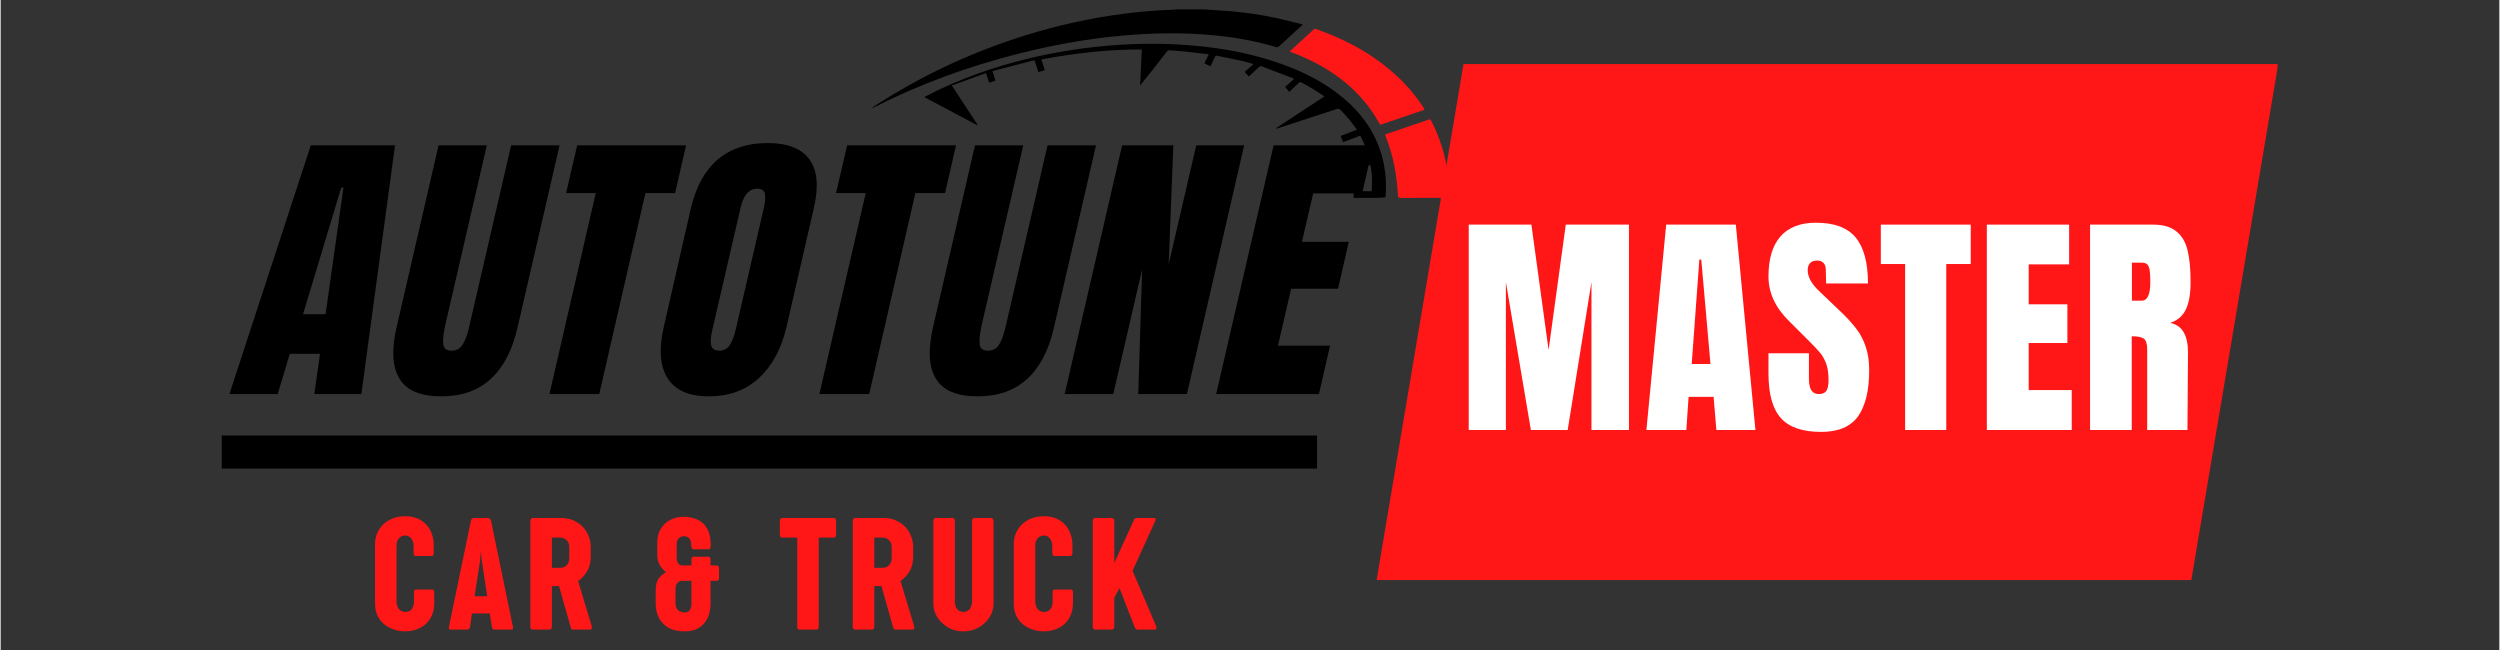
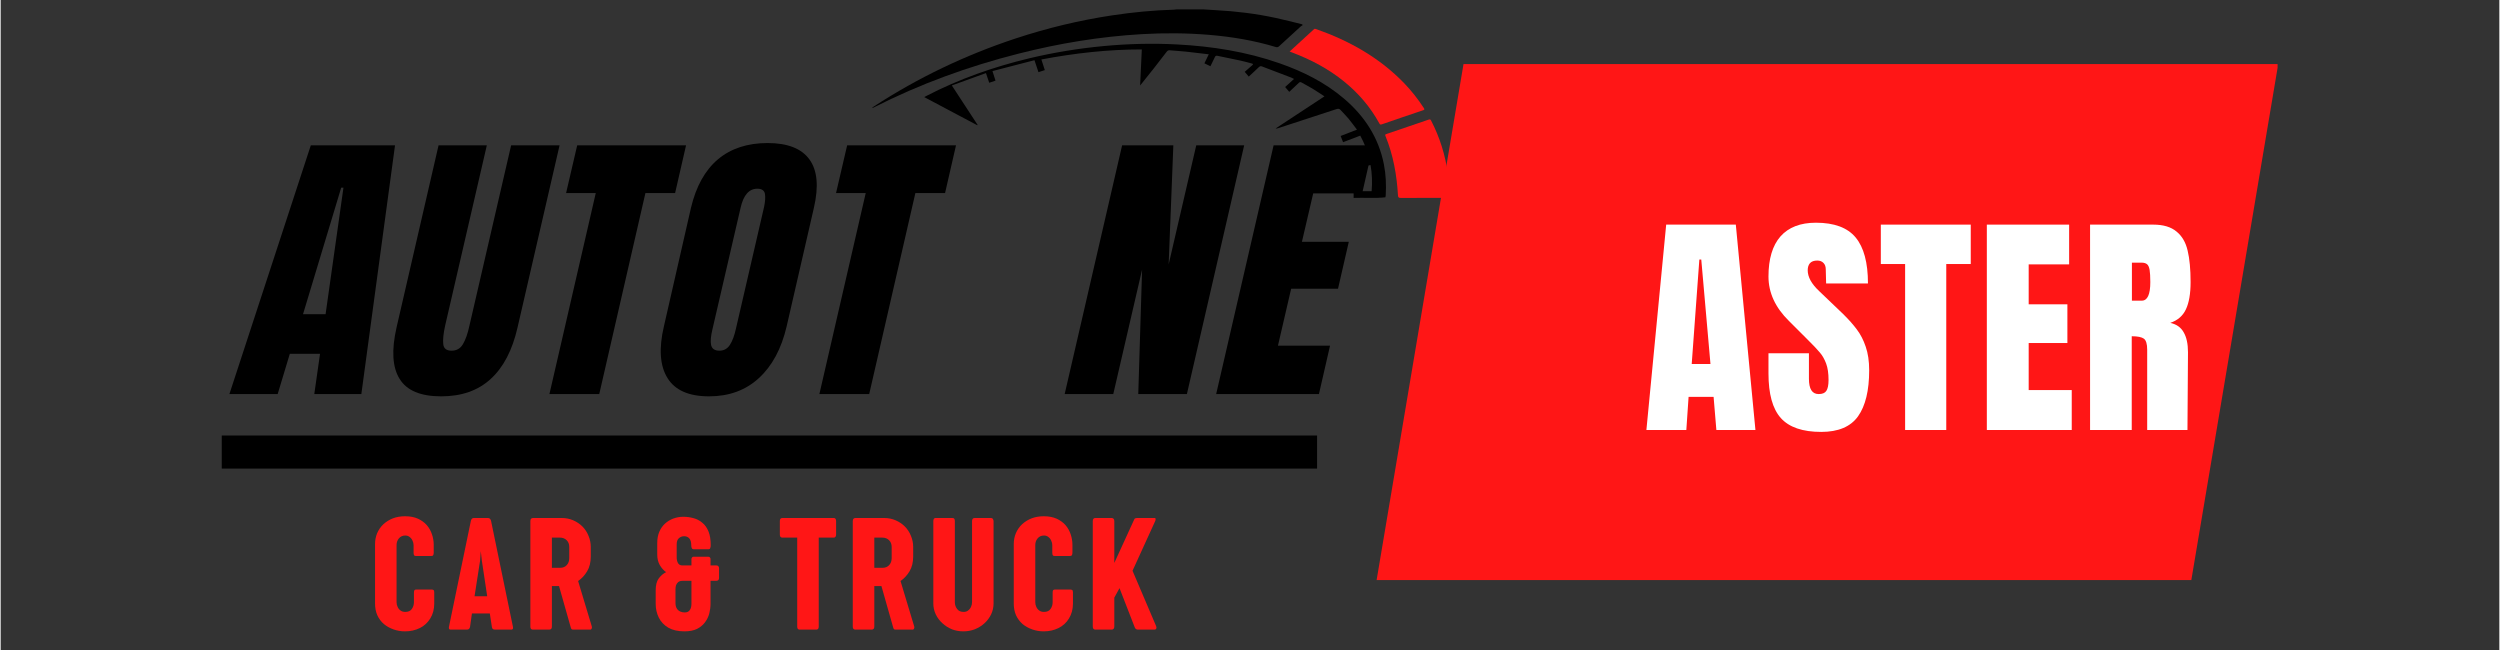
<svg xmlns="http://www.w3.org/2000/svg" width="300" viewBox="0 0 224.88 58.5" height="78" preserveAspectRatio="xMidYMid meet">
  <rect x="0" y="0" width="224.88" height="58.5" fill="#333333" stroke="none" />
  <defs>
    <clipPath id="09cdf6b000">
      <path d="M 0.168 8 L 16 8 L 16 31 L 0.168 31 Z M 0.168 8 " />
    </clipPath>
    <clipPath id="62fb0e6f91">
      <rect x="0" width="110" y="0" height="40" />
    </clipPath>
    <clipPath id="256f9ad6a2">
      <path d="M 123.836 5.766 L 205 5.766 L 205 52.203 L 123.836 52.203 Z M 123.836 5.766 " />
    </clipPath>
    <clipPath id="0a82d32b61">
      <path d="M 131.656 5.766 L 204.98 5.766 L 197.16 52.203 L 123.836 52.203 Z M 131.656 5.766 " />
    </clipPath>
    <clipPath id="7017a50db1">
      <path d="M 0.836 0.766 L 82 0.766 L 82 47.203 L 0.836 47.203 Z M 0.836 0.766 " />
    </clipPath>
    <clipPath id="b2d4cc739e">
      <path d="M 8.656 0.766 L 81.98 0.766 L 74.16 47.203 L 0.836 47.203 Z M 8.656 0.766 " />
    </clipPath>
    <clipPath id="20b16a94d0">
      <rect x="0" width="82" y="0" height="48" />
    </clipPath>
    <clipPath id="f87146bd0e">
      <rect x="0" width="68" y="0" height="33" />
    </clipPath>
    <clipPath id="84e542b472">
      <path d="M 78.406 0.844 L 118 0.844 L 118 10 L 78.406 10 Z M 78.406 0.844 " />
    </clipPath>
    <clipPath id="e20f0335e7">
      <path d="M 124 10 L 130.461 10 L 130.461 17.945 L 124 17.945 Z M 124 10 " />
    </clipPath>
    <clipPath id="864409838e">
      <path d="M 83 3 L 125 3 L 125 17.945 L 83 17.945 Z M 83 3 " />
    </clipPath>
  </defs>
  <g id="ed5b6c8a15">
    <g transform="matrix(1,0,0,1,20,5)">
      <g clip-path="url(#62fb0e6f91)">
        <g clip-rule="nonzero" clip-path="url(#09cdf6b000)">
          <g style="fill:#000000;fill-opacity:1;">
            <g transform="translate(2.742, 30.468)">
              <path style="stroke:none" d="M -2.156 0 L 5.172 -22.391 L 12.75 -22.391 L 9.719 0 L 5.484 0 L 6 -3.625 L 3.281 -3.625 L 2.188 0 Z M 4.469 -7.188 L 6.5 -7.188 L 8.109 -18.578 L 7.906 -18.578 Z M 4.469 -7.188 " />
            </g>
          </g>
        </g>
        <g style="fill:#000000;fill-opacity:1;">
          <g transform="translate(16.036, 30.468)">
            <path style="stroke:none" d="M 3.609 0.203 C 1.766 0.203 0.52 -0.316 -0.125 -1.359 C -0.781 -2.398 -0.875 -3.945 -0.406 -6 L 3.375 -22.391 L 7.719 -22.391 L 3.969 -6.172 C 3.812 -5.461 3.754 -4.906 3.797 -4.5 C 3.836 -4.102 4.086 -3.906 4.547 -3.906 C 4.992 -3.906 5.332 -4.098 5.562 -4.484 C 5.801 -4.879 6 -5.441 6.156 -6.172 L 9.906 -22.391 L 14.266 -22.391 L 10.484 -6 C 10.016 -3.945 9.207 -2.398 8.062 -1.359 C 6.926 -0.316 5.441 0.203 3.609 0.203 Z M 3.609 0.203 " />
          </g>
        </g>
        <g style="fill:#000000;fill-opacity:1;">
          <g transform="translate(29.044, 30.468)">
            <path style="stroke:none" d="M 0.344 0 L 4.516 -18.094 L 1.844 -18.094 L 2.844 -22.391 L 12.641 -22.391 L 11.656 -18.094 L 8.984 -18.094 L 4.828 0 Z M 0.344 0 " />
          </g>
        </g>
        <g style="fill:#000000;fill-opacity:1;">
          <g transform="translate(40.019, 30.468)">
            <path style="stroke:none" d="M 3.734 0.203 C 1.922 0.203 0.676 -0.344 0 -1.438 C -0.688 -2.539 -0.797 -4.094 -0.328 -6.094 L 2.109 -16.766 C 2.566 -18.691 3.375 -20.145 4.531 -21.125 C 5.695 -22.102 7.188 -22.594 9 -22.594 C 10.801 -22.594 12.055 -22.102 12.766 -21.125 C 13.484 -20.145 13.617 -18.691 13.172 -16.766 L 10.719 -6.094 C 10.25 -4.082 9.414 -2.531 8.219 -1.438 C 7.031 -0.344 5.535 0.203 3.734 0.203 Z M 4.672 -3.906 C 5.066 -3.906 5.379 -4.078 5.609 -4.422 C 5.836 -4.773 6.02 -5.266 6.156 -5.891 L 8.688 -16.844 C 8.789 -17.32 8.816 -17.711 8.766 -18.016 C 8.711 -18.328 8.484 -18.484 8.078 -18.484 C 7.336 -18.484 6.836 -17.914 6.578 -16.781 L 4.047 -5.859 C 3.891 -5.223 3.848 -4.738 3.922 -4.406 C 4.004 -4.07 4.254 -3.906 4.672 -3.906 Z M 4.672 -3.906 " />
          </g>
        </g>
        <g style="fill:#000000;fill-opacity:1;">
          <g transform="translate(53.34, 30.468)">
            <path style="stroke:none" d="M 0.344 0 L 4.516 -18.094 L 1.844 -18.094 L 2.844 -22.391 L 12.641 -22.391 L 11.656 -18.094 L 8.984 -18.094 L 4.828 0 Z M 0.344 0 " />
          </g>
        </g>
        <g style="fill:#000000;fill-opacity:1;">
          <g transform="translate(64.314, 30.468)">
-             <path style="stroke:none" d="M 3.609 0.203 C 1.766 0.203 0.52 -0.316 -0.125 -1.359 C -0.781 -2.398 -0.875 -3.945 -0.406 -6 L 3.375 -22.391 L 7.719 -22.391 L 3.969 -6.172 C 3.812 -5.461 3.754 -4.906 3.797 -4.5 C 3.836 -4.102 4.086 -3.906 4.547 -3.906 C 4.992 -3.906 5.332 -4.098 5.562 -4.484 C 5.801 -4.879 6 -5.441 6.156 -6.172 L 9.906 -22.391 L 14.266 -22.391 L 10.484 -6 C 10.016 -3.945 9.207 -2.398 8.062 -1.359 C 6.926 -0.316 5.441 0.203 3.609 0.203 Z M 3.609 0.203 " />
-           </g>
+             </g>
        </g>
        <g style="fill:#000000;fill-opacity:1;">
          <g transform="translate(77.322, 30.468)">
            <path style="stroke:none" d="M -1.562 0 L 3.609 -22.391 L 8.219 -22.391 L 7.797 -11.672 L 10.281 -22.391 L 14.594 -22.391 L 9.438 0 L 5.062 0 L 5.406 -11.203 L 2.812 0 Z M -1.562 0 " />
          </g>
        </g>
        <g style="fill:#000000;fill-opacity:1;">
          <g transform="translate(90.956, 30.468)">
            <path style="stroke:none" d="M -1.562 0 L 3.609 -22.391 L 12.562 -22.391 L 11.578 -18.062 L 7.172 -18.062 L 6.156 -13.703 L 10.375 -13.703 L 9.406 -9.484 L 5.188 -9.484 L 4 -4.359 L 8.688 -4.359 L 7.688 0 Z M -1.562 0 " />
          </g>
        </g>
        <g style="fill:#000000;fill-opacity:1;">
          <g transform="translate(102.354, 30.468)">
            <path style="stroke:none" d="" />
          </g>
        </g>
      </g>
    </g>
    <g style="fill:#ff1616;fill-opacity:1;">
      <g transform="translate(33.256, 56.666)">
        <path style="stroke:none" d="M 3.938 -2.469 L 3.938 -3.328 C 3.938 -3.441 3.953 -3.516 3.984 -3.547 C 4.016 -3.586 4.07 -3.609 4.156 -3.609 L 5.516 -3.609 C 5.598 -3.609 5.66 -3.594 5.703 -3.562 C 5.742 -3.531 5.766 -3.457 5.766 -3.344 L 5.766 -2.359 C 5.766 -1.836 5.645 -1.383 5.406 -1 C 5.176 -0.625 4.863 -0.336 4.469 -0.141 C 4.07 0.055 3.629 0.156 3.141 0.156 C 2.773 0.156 2.43 0.098 2.109 -0.016 C 1.785 -0.129 1.492 -0.289 1.234 -0.5 C 0.984 -0.719 0.785 -0.984 0.641 -1.297 C 0.504 -1.609 0.438 -1.961 0.438 -2.359 L 0.438 -7.688 C 0.438 -8.039 0.5 -8.367 0.625 -8.672 C 0.758 -8.984 0.945 -9.254 1.188 -9.484 C 1.438 -9.711 1.723 -9.891 2.047 -10.016 C 2.379 -10.141 2.742 -10.203 3.141 -10.203 C 3.586 -10.203 3.973 -10.129 4.297 -9.984 C 4.617 -9.836 4.883 -9.645 5.094 -9.406 C 5.301 -9.164 5.457 -8.891 5.562 -8.578 C 5.664 -8.273 5.719 -7.961 5.719 -7.641 L 5.719 -6.938 C 5.719 -6.832 5.703 -6.754 5.672 -6.703 C 5.641 -6.648 5.578 -6.625 5.484 -6.625 L 4.125 -6.625 C 4.039 -6.625 3.984 -6.645 3.953 -6.688 C 3.922 -6.738 3.906 -6.816 3.906 -6.922 L 3.906 -7.594 C 3.906 -7.738 3.875 -7.875 3.812 -8 C 3.758 -8.133 3.676 -8.242 3.562 -8.328 C 3.457 -8.422 3.32 -8.469 3.156 -8.469 C 2.914 -8.469 2.723 -8.379 2.578 -8.203 C 2.441 -8.035 2.375 -7.836 2.375 -7.609 L 2.375 -2.469 C 2.375 -2.32 2.406 -2.18 2.469 -2.047 C 2.531 -1.91 2.617 -1.801 2.734 -1.719 C 2.848 -1.633 2.988 -1.594 3.156 -1.594 C 3.426 -1.594 3.625 -1.68 3.75 -1.859 C 3.875 -2.035 3.938 -2.238 3.938 -2.469 Z M 3.938 -2.469 " />
      </g>
    </g>
    <g style="fill:#ff1616;fill-opacity:1;">
      <g transform="translate(40.211, 56.666)">
        <path style="stroke:none" d="M 0.281 0 C 0.145 0 0.098 -0.094 0.141 -0.281 L 2.109 -9.797 C 2.148 -9.961 2.238 -10.047 2.375 -10.047 L 3.641 -10.047 C 3.785 -10.047 3.879 -9.961 3.922 -9.797 L 5.891 -0.266 C 5.93 -0.086 5.883 0 5.75 0 L 4.297 0 C 4.223 0 4.156 -0.016 4.094 -0.047 C 4.039 -0.086 4.008 -0.148 4 -0.234 L 3.812 -1.453 L 2.203 -1.453 L 2.031 -0.234 C 2.008 -0.148 1.973 -0.086 1.922 -0.047 C 1.867 -0.016 1.805 0 1.734 0 Z M 2.438 -3 L 3.578 -3 L 3.094 -6.219 L 3 -7.062 L 2.938 -6.219 Z M 2.438 -3 " />
      </g>
    </g>
    <g style="fill:#ff1616;fill-opacity:1;">
      <g transform="translate(47.079, 56.666)">
        <path style="stroke:none" d="M 0.828 0 C 0.672 0 0.594 -0.086 0.594 -0.266 L 0.594 -9.766 C 0.594 -9.953 0.676 -10.047 0.844 -10.047 L 3.406 -10.047 C 3.781 -10.047 4.125 -9.977 4.438 -9.844 C 4.758 -9.707 5.039 -9.52 5.281 -9.281 C 5.52 -9.039 5.703 -8.758 5.828 -8.438 C 5.961 -8.125 6.031 -7.789 6.031 -7.438 L 6.031 -6.594 C 6.031 -6.062 5.922 -5.613 5.703 -5.25 C 5.484 -4.883 5.211 -4.594 4.891 -4.375 L 6.125 -0.281 C 6.145 -0.219 6.141 -0.156 6.109 -0.094 C 6.086 -0.031 6.039 0 5.969 0 L 4.453 0 C 4.379 0 4.328 -0.016 4.297 -0.047 C 4.266 -0.078 4.238 -0.141 4.219 -0.234 L 3.172 -3.922 L 2.531 -3.922 L 2.531 -0.266 C 2.531 -0.086 2.445 0 2.281 0 Z M 2.531 -8.281 L 2.531 -5.562 L 3.266 -5.562 C 3.523 -5.562 3.727 -5.645 3.875 -5.812 C 4.02 -5.977 4.094 -6.18 4.094 -6.422 L 4.094 -7.438 C 4.094 -7.695 4.016 -7.898 3.859 -8.047 C 3.703 -8.203 3.5 -8.281 3.25 -8.281 Z M 2.531 -8.281 " />
      </g>
    </g>
    <g style="fill:#ff1616;fill-opacity:1;">
      <g transform="translate(54.39, 56.666)">
        <path style="stroke:none" d="" />
      </g>
    </g>
    <g style="fill:#ff1616;fill-opacity:1;">
      <g transform="translate(58.608, 56.666)">
        <path style="stroke:none" d="M 0.344 -3.531 C 0.344 -3.988 0.43 -4.344 0.609 -4.594 C 0.797 -4.852 1.02 -5.047 1.281 -5.172 C 1.062 -5.328 0.875 -5.535 0.719 -5.797 C 0.562 -6.066 0.484 -6.383 0.484 -6.75 L 0.484 -7.812 C 0.484 -8.188 0.547 -8.52 0.672 -8.812 C 0.797 -9.102 0.969 -9.348 1.188 -9.547 C 1.406 -9.742 1.656 -9.895 1.938 -10 C 2.219 -10.102 2.516 -10.156 2.828 -10.156 C 3.148 -10.156 3.457 -10.113 3.75 -10.031 C 4.039 -9.957 4.301 -9.82 4.531 -9.625 C 4.77 -9.438 4.957 -9.176 5.094 -8.844 C 5.227 -8.52 5.297 -8.109 5.297 -7.609 C 5.297 -7.484 5.281 -7.391 5.25 -7.328 C 5.227 -7.266 5.176 -7.234 5.094 -7.234 L 3.766 -7.234 C 3.68 -7.234 3.625 -7.266 3.594 -7.328 C 3.562 -7.398 3.547 -7.473 3.547 -7.547 C 3.547 -7.859 3.488 -8.078 3.375 -8.203 C 3.258 -8.336 3.102 -8.406 2.906 -8.406 C 2.727 -8.406 2.57 -8.348 2.438 -8.234 C 2.301 -8.117 2.234 -7.93 2.234 -7.672 L 2.234 -6.5 C 2.234 -6.312 2.27 -6.145 2.344 -6 C 2.426 -5.863 2.539 -5.789 2.688 -5.781 L 3.562 -5.781 L 3.562 -6.359 C 3.562 -6.398 3.578 -6.441 3.609 -6.484 C 3.641 -6.535 3.688 -6.562 3.75 -6.562 L 5.078 -6.562 C 5.148 -6.562 5.203 -6.535 5.234 -6.484 C 5.266 -6.441 5.281 -6.398 5.281 -6.359 L 5.281 -5.781 L 5.781 -5.781 C 5.957 -5.781 6.047 -5.691 6.047 -5.516 L 6.047 -4.656 C 6.047 -4.477 5.957 -4.391 5.781 -4.391 L 5.281 -4.391 L 5.281 -2.328 C 5.281 -2.047 5.242 -1.758 5.172 -1.469 C 5.098 -1.176 4.969 -0.906 4.781 -0.656 C 4.602 -0.414 4.363 -0.219 4.062 -0.062 C 3.758 0.082 3.383 0.156 2.938 0.156 C 2.352 0.156 1.867 0.047 1.484 -0.172 C 1.098 -0.398 0.812 -0.703 0.625 -1.078 C 0.438 -1.453 0.344 -1.867 0.344 -2.328 Z M 2.125 -2.422 C 2.125 -2.203 2.164 -2.023 2.25 -1.891 C 2.332 -1.766 2.438 -1.676 2.562 -1.625 C 2.688 -1.57 2.816 -1.547 2.953 -1.547 C 3.16 -1.547 3.312 -1.613 3.406 -1.75 C 3.508 -1.883 3.562 -2.078 3.562 -2.328 L 3.562 -4.391 L 2.75 -4.391 C 2.582 -4.391 2.453 -4.348 2.359 -4.266 C 2.273 -4.191 2.211 -4.098 2.172 -3.984 C 2.141 -3.867 2.125 -3.742 2.125 -3.609 Z M 2.125 -2.422 " />
      </g>
    </g>
    <g style="fill:#ff1616;fill-opacity:1;">
      <g transform="translate(65.846, 56.666)">
        <path style="stroke:none" d="" />
      </g>
    </g>
    <g style="fill:#ff1616;fill-opacity:1;">
      <g transform="translate(70.064, 56.666)">
        <path style="stroke:none" d="M 0.062 -9.781 C 0.062 -9.875 0.082 -9.941 0.125 -9.984 C 0.164 -10.023 0.219 -10.047 0.281 -10.047 L 4.922 -10.047 C 4.984 -10.047 5.031 -10.023 5.062 -9.984 C 5.102 -9.941 5.125 -9.879 5.125 -9.797 L 5.125 -8.547 C 5.125 -8.461 5.102 -8.395 5.062 -8.344 C 5.031 -8.301 4.984 -8.281 4.922 -8.281 L 3.562 -8.281 L 3.562 -0.25 C 3.562 -0.164 3.539 -0.102 3.5 -0.062 C 3.457 -0.02 3.41 0 3.359 0 L 1.844 0 C 1.781 0 1.727 -0.02 1.688 -0.062 C 1.645 -0.102 1.625 -0.164 1.625 -0.25 L 1.625 -8.281 L 0.281 -8.281 C 0.219 -8.281 0.164 -8.301 0.125 -8.344 C 0.082 -8.395 0.062 -8.461 0.062 -8.547 Z M 0.062 -9.781 " />
      </g>
    </g>
    <g style="fill:#ff1616;fill-opacity:1;">
      <g transform="translate(76.096, 56.666)">
        <path style="stroke:none" d="M 0.828 0 C 0.672 0 0.594 -0.086 0.594 -0.266 L 0.594 -9.766 C 0.594 -9.953 0.676 -10.047 0.844 -10.047 L 3.406 -10.047 C 3.781 -10.047 4.125 -9.977 4.438 -9.844 C 4.758 -9.707 5.039 -9.52 5.281 -9.281 C 5.52 -9.039 5.703 -8.758 5.828 -8.438 C 5.961 -8.125 6.031 -7.789 6.031 -7.438 L 6.031 -6.594 C 6.031 -6.062 5.922 -5.613 5.703 -5.25 C 5.484 -4.883 5.211 -4.594 4.891 -4.375 L 6.125 -0.281 C 6.145 -0.219 6.141 -0.156 6.109 -0.094 C 6.086 -0.031 6.039 0 5.969 0 L 4.453 0 C 4.379 0 4.328 -0.016 4.297 -0.047 C 4.266 -0.078 4.238 -0.141 4.219 -0.234 L 3.172 -3.922 L 2.531 -3.922 L 2.531 -0.266 C 2.531 -0.086 2.445 0 2.281 0 Z M 2.531 -8.281 L 2.531 -5.562 L 3.266 -5.562 C 3.523 -5.562 3.727 -5.645 3.875 -5.812 C 4.02 -5.977 4.094 -6.18 4.094 -6.422 L 4.094 -7.438 C 4.094 -7.695 4.016 -7.898 3.859 -8.047 C 3.703 -8.203 3.5 -8.281 3.25 -8.281 Z M 2.531 -8.281 " />
      </g>
    </g>
    <g style="fill:#ff1616;fill-opacity:1;">
      <g transform="translate(83.408, 56.666)">
        <path style="stroke:none" d="M 3.234 0.156 C 2.867 0.156 2.523 0.094 2.203 -0.031 C 1.879 -0.164 1.594 -0.348 1.344 -0.578 C 1.094 -0.805 0.895 -1.07 0.75 -1.375 C 0.602 -1.688 0.531 -2.016 0.531 -2.359 L 0.531 -9.766 C 0.531 -9.848 0.547 -9.914 0.578 -9.969 C 0.617 -10.02 0.664 -10.047 0.719 -10.047 L 2.25 -10.047 C 2.332 -10.047 2.391 -10.02 2.422 -9.969 C 2.453 -9.914 2.469 -9.848 2.469 -9.766 L 2.469 -2.469 C 2.469 -2.238 2.535 -2.035 2.672 -1.859 C 2.805 -1.68 3 -1.594 3.25 -1.594 C 3.414 -1.594 3.551 -1.633 3.656 -1.719 C 3.77 -1.801 3.859 -1.91 3.922 -2.047 C 3.984 -2.18 4.016 -2.32 4.016 -2.469 L 4.016 -9.766 C 4.016 -9.836 4.031 -9.898 4.062 -9.953 C 4.102 -10.016 4.164 -10.047 4.25 -10.047 L 5.719 -10.047 C 5.801 -10.047 5.859 -10.016 5.891 -9.953 C 5.93 -9.898 5.953 -9.836 5.953 -9.766 L 5.953 -2.359 C 5.953 -2.016 5.879 -1.688 5.734 -1.375 C 5.586 -1.07 5.391 -0.805 5.141 -0.578 C 4.891 -0.348 4.598 -0.164 4.266 -0.031 C 3.941 0.094 3.598 0.156 3.234 0.156 Z M 3.234 0.156 " />
      </g>
    </g>
    <g style="fill:#ff1616;fill-opacity:1;">
      <g transform="translate(90.74, 56.666)">
        <path style="stroke:none" d="M 3.938 -2.469 L 3.938 -3.328 C 3.938 -3.441 3.953 -3.516 3.984 -3.547 C 4.016 -3.586 4.07 -3.609 4.156 -3.609 L 5.516 -3.609 C 5.598 -3.609 5.66 -3.594 5.703 -3.562 C 5.742 -3.531 5.766 -3.457 5.766 -3.344 L 5.766 -2.359 C 5.766 -1.836 5.645 -1.383 5.406 -1 C 5.176 -0.625 4.863 -0.336 4.469 -0.141 C 4.07 0.055 3.629 0.156 3.141 0.156 C 2.773 0.156 2.43 0.098 2.109 -0.016 C 1.785 -0.129 1.492 -0.289 1.234 -0.5 C 0.984 -0.719 0.785 -0.984 0.641 -1.297 C 0.504 -1.609 0.438 -1.961 0.438 -2.359 L 0.438 -7.688 C 0.438 -8.039 0.5 -8.367 0.625 -8.672 C 0.758 -8.984 0.945 -9.254 1.188 -9.484 C 1.438 -9.711 1.723 -9.891 2.047 -10.016 C 2.379 -10.141 2.742 -10.203 3.141 -10.203 C 3.586 -10.203 3.973 -10.129 4.297 -9.984 C 4.617 -9.836 4.883 -9.645 5.094 -9.406 C 5.301 -9.164 5.457 -8.891 5.562 -8.578 C 5.664 -8.273 5.719 -7.961 5.719 -7.641 L 5.719 -6.938 C 5.719 -6.832 5.703 -6.754 5.672 -6.703 C 5.641 -6.648 5.578 -6.625 5.484 -6.625 L 4.125 -6.625 C 4.039 -6.625 3.984 -6.645 3.953 -6.688 C 3.922 -6.738 3.906 -6.816 3.906 -6.922 L 3.906 -7.594 C 3.906 -7.738 3.875 -7.875 3.812 -8 C 3.758 -8.133 3.676 -8.242 3.562 -8.328 C 3.457 -8.422 3.32 -8.469 3.156 -8.469 C 2.914 -8.469 2.723 -8.379 2.578 -8.203 C 2.441 -8.035 2.375 -7.836 2.375 -7.609 L 2.375 -2.469 C 2.375 -2.32 2.406 -2.18 2.469 -2.047 C 2.531 -1.91 2.617 -1.801 2.734 -1.719 C 2.848 -1.633 2.988 -1.594 3.156 -1.594 C 3.426 -1.594 3.625 -1.68 3.75 -1.859 C 3.875 -2.035 3.938 -2.238 3.938 -2.469 Z M 3.938 -2.469 " />
      </g>
    </g>
    <g style="fill:#ff1616;fill-opacity:1;">
      <g transform="translate(97.696, 56.666)">
        <path style="stroke:none" d="M 0.828 0 C 0.672 0 0.594 -0.094 0.594 -0.281 L 0.594 -9.766 C 0.594 -9.953 0.672 -10.047 0.828 -10.047 L 2.281 -10.047 C 2.445 -10.047 2.531 -9.953 2.531 -9.766 L 2.531 -6 L 4.297 -9.859 C 4.328 -9.953 4.367 -10.004 4.422 -10.016 C 4.473 -10.035 4.535 -10.047 4.609 -10.047 L 6.141 -10.047 C 6.223 -10.047 6.258 -10.008 6.25 -9.938 C 6.25 -9.875 6.234 -9.812 6.203 -9.75 L 4.172 -5.297 L 6.297 -0.312 C 6.336 -0.219 6.336 -0.141 6.297 -0.078 C 6.266 -0.023 6.219 0 6.156 0 L 4.656 0 C 4.582 0 4.52 -0.02 4.469 -0.062 C 4.414 -0.102 4.379 -0.16 4.359 -0.234 L 3 -3.734 L 2.531 -2.875 L 2.531 -0.281 C 2.531 -0.094 2.445 0 2.281 0 Z M 0.828 0 " />
      </g>
    </g>
    <g style="fill:#ff1616;fill-opacity:1;">
      <g transform="translate(105.134, 56.666)">
        <path style="stroke:none" d="" />
      </g>
    </g>
    <path style="fill:none;stroke-width:4;stroke-linecap:butt;stroke-linejoin:miter;stroke:#000000;stroke-opacity:1;stroke-miterlimit:4;" d="M -0.003 2.002 L 132.495 2.002 " transform="matrix(0.744,0,0,0.744,19.9,39.195)" />
    <g clip-rule="nonzero" clip-path="url(#256f9ad6a2)">
      <g clip-rule="nonzero" clip-path="url(#0a82d32b61)">
        <g transform="matrix(1,0,0,1,123,5)">
          <g clip-path="url(#20b16a94d0)">
            <g clip-rule="nonzero" clip-path="url(#7017a50db1)">
              <g clip-rule="nonzero" clip-path="url(#b2d4cc739e)">
                <path style=" stroke:none;fill-rule:nonzero;fill:#ff1616;fill-opacity:1;" d="M 0.836 0.766 L 81.922 0.766 L 81.922 47.203 L 0.836 47.203 Z M 0.836 0.766 " />
              </g>
            </g>
          </g>
        </g>
      </g>
    </g>
    <g transform="matrix(1,0,0,1,131,14)">
      <g clip-path="url(#f87146bd0e)">
        <g style="fill:#ffffff;fill-opacity:1;">
          <g transform="translate(0.313, 24.7)">
-             <path style="stroke:none" d="M 0.812 0 L 0.812 -18.484 L 6.453 -18.484 L 8 -7.203 L 9.547 -18.484 L 15.234 -18.484 L 15.234 0 L 11.859 0 L 11.859 -13.312 L 9.719 0 L 6.406 0 L 4.156 -13.312 L 4.156 0 Z M 0.812 0 " />
-           </g>
+             </g>
        </g>
        <g style="fill:#ffffff;fill-opacity:1;">
          <g transform="translate(16.788, 24.7)">
            <path style="stroke:none" d="M 0.328 0 L 2.109 -18.484 L 8.375 -18.484 L 10.141 0 L 6.625 0 L 6.375 -2.984 L 4.125 -2.984 L 3.922 0 Z M 4.406 -5.938 L 6.094 -5.938 L 5.266 -15.344 L 5.094 -15.344 Z M 4.406 -5.938 " />
          </g>
        </g>
        <g style="fill:#ffffff;fill-opacity:1;">
          <g transform="translate(27.65, 24.7)">
            <path style="stroke:none" d="M 5.203 0.172 C 3.523 0.172 2.312 -0.242 1.562 -1.078 C 0.82 -1.91 0.453 -3.25 0.453 -5.094 L 0.453 -6.906 L 4.094 -6.906 L 4.094 -4.609 C 4.094 -3.691 4.383 -3.234 4.969 -3.234 C 5.301 -3.234 5.531 -3.328 5.656 -3.516 C 5.789 -3.711 5.859 -4.039 5.859 -4.5 C 5.859 -5.102 5.785 -5.598 5.641 -5.984 C 5.492 -6.379 5.305 -6.707 5.078 -6.969 C 4.859 -7.238 4.461 -7.656 3.891 -8.219 L 2.297 -9.812 C 1.066 -11.02 0.453 -12.352 0.453 -13.812 C 0.453 -15.395 0.812 -16.598 1.531 -17.422 C 2.258 -18.242 3.32 -18.656 4.719 -18.656 C 6.375 -18.656 7.566 -18.211 8.297 -17.328 C 9.035 -16.441 9.406 -15.062 9.406 -13.188 L 5.641 -13.188 L 5.609 -14.453 C 5.609 -14.703 5.539 -14.895 5.406 -15.031 C 5.27 -15.176 5.082 -15.25 4.844 -15.25 C 4.551 -15.25 4.332 -15.172 4.188 -15.016 C 4.051 -14.859 3.984 -14.645 3.984 -14.375 C 3.984 -13.77 4.328 -13.145 5.016 -12.5 L 7.172 -10.438 C 7.672 -9.945 8.082 -9.484 8.406 -9.047 C 8.738 -8.609 9.004 -8.094 9.203 -7.5 C 9.41 -6.906 9.516 -6.195 9.516 -5.375 C 9.516 -3.551 9.18 -2.172 8.516 -1.234 C 7.848 -0.297 6.742 0.172 5.203 0.172 Z M 5.203 0.172 " />
          </g>
        </g>
        <g style="fill:#ffffff;fill-opacity:1;">
          <g transform="translate(37.995, 24.7)">
            <path style="stroke:none" d="M 2.406 0 L 2.406 -14.938 L 0.219 -14.938 L 0.219 -18.484 L 8.312 -18.484 L 8.312 -14.938 L 6.109 -14.938 L 6.109 0 Z M 2.406 0 " />
          </g>
        </g>
        <g style="fill:#ffffff;fill-opacity:1;">
          <g transform="translate(46.943, 24.7)">
            <path style="stroke:none" d="M 0.812 0 L 0.812 -18.484 L 8.219 -18.484 L 8.219 -14.906 L 4.578 -14.906 L 4.578 -11.312 L 8.062 -11.312 L 8.062 -7.828 L 4.578 -7.828 L 4.578 -3.594 L 8.453 -3.594 L 8.453 0 Z M 0.812 0 " />
          </g>
        </g>
        <g style="fill:#ffffff;fill-opacity:1;">
          <g transform="translate(56.234, 24.7)">
            <path style="stroke:none" d="M 0.812 -18.484 L 6.5 -18.484 C 7.406 -18.484 8.102 -18.273 8.594 -17.859 C 9.094 -17.453 9.426 -16.879 9.594 -16.141 C 9.77 -15.41 9.859 -14.469 9.859 -13.312 C 9.859 -12.27 9.719 -11.453 9.438 -10.859 C 9.164 -10.273 8.695 -9.867 8.031 -9.641 C 8.582 -9.523 8.984 -9.242 9.234 -8.797 C 9.492 -8.359 9.625 -7.758 9.625 -7 L 9.578 0 L 5.953 0 L 5.953 -7.234 C 5.953 -7.742 5.852 -8.07 5.656 -8.219 C 5.457 -8.363 5.094 -8.438 4.562 -8.438 L 4.562 0 L 0.812 0 Z M 5.469 -11.641 C 5.977 -11.641 6.234 -12.195 6.234 -13.312 C 6.234 -13.801 6.211 -14.164 6.172 -14.406 C 6.129 -14.656 6.051 -14.828 5.938 -14.922 C 5.82 -15.016 5.656 -15.062 5.438 -15.062 L 4.578 -15.062 L 4.578 -11.641 Z M 5.469 -11.641 " />
          </g>
        </g>
      </g>
    </g>
    <g clip-rule="nonzero" clip-path="url(#84e542b472)">
      <path style=" stroke:none;fill-rule:evenodd;fill:#000000;fill-opacity:1;" d="M 108.227 0.844 C 108.602 0.867 108.977 0.895 109.352 0.914 C 111.168 1.008 112.973 1.23 114.75 1.613 C 115.551 1.785 116.344 1.992 117.141 2.188 C 117.152 2.211 117.164 2.238 117.176 2.266 C 117.125 2.297 117.066 2.328 117.02 2.367 C 116.367 2.961 115.715 3.559 115.066 4.156 C 114.973 4.242 114.895 4.273 114.766 4.234 C 112.809 3.641 110.801 3.309 108.766 3.137 C 106.742 2.969 104.719 2.957 102.691 3.074 C 98.941 3.293 95.25 3.902 91.609 4.828 C 87.082 5.977 82.723 7.559 78.559 9.68 C 78.52 9.699 78.477 9.719 78.414 9.703 C 78.473 9.66 78.531 9.617 78.594 9.578 C 82.57 6.988 86.816 4.961 91.324 3.469 C 94.176 2.527 97.09 1.824 100.059 1.379 C 101.898 1.102 103.746 0.922 105.605 0.871 C 105.684 0.871 105.766 0.852 105.844 0.844 C 106.637 0.844 107.434 0.844 108.227 0.844 Z M 108.227 0.844 " />
    </g>
    <g clip-rule="nonzero" clip-path="url(#e20f0335e7)">
      <path style=" stroke:none;fill-rule:evenodd;fill:#ff1616;fill-opacity:1;" d="M 130.406 17.809 C 128.941 17.809 127.473 17.805 126.004 17.812 C 125.824 17.812 125.77 17.77 125.758 17.586 C 125.652 15.75 125.332 13.953 124.633 12.242 C 124.59 12.137 124.598 12.102 124.715 12.062 C 125.988 11.633 127.258 11.199 128.527 10.762 C 128.648 10.719 128.691 10.758 128.742 10.855 C 129.52 12.363 130.02 13.957 130.246 15.637 C 130.297 16.023 130.328 16.414 130.367 16.801 C 130.371 16.832 130.363 16.871 130.406 16.883 C 130.406 17.191 130.406 17.5 130.406 17.809 Z M 130.406 17.809 " />
    </g>
    <path style=" stroke:none;fill-rule:evenodd;fill:#ff1616;fill-opacity:1;" d="M 116.008 4.637 C 116.75 3.953 117.473 3.297 118.188 2.637 C 118.246 2.582 118.293 2.582 118.367 2.609 C 121.359 3.66 124.074 5.172 126.301 7.473 C 126.973 8.164 127.562 8.922 128.09 9.73 C 128.164 9.844 128.145 9.879 128.023 9.922 C 126.777 10.34 125.531 10.762 124.289 11.195 C 124.145 11.246 124.117 11.168 124.066 11.082 C 123.27 9.629 122.211 8.398 120.93 7.355 C 119.52 6.207 117.934 5.367 116.238 4.727 C 116.172 4.699 116.105 4.672 116.008 4.637 Z M 116.008 4.637 " />
    <g clip-rule="nonzero" clip-path="url(#864409838e)">
      <path style=" stroke:none;fill-rule:evenodd;fill:#000000;fill-opacity:1;" d="M 122.363 12.207 C 121.84 12.406 121.336 12.598 120.816 12.797 C 120.746 12.613 120.68 12.441 120.598 12.238 C 121.078 12.051 121.551 11.871 122.066 11.668 C 121.797 11.316 121.555 10.977 121.285 10.652 C 121.07 10.395 120.824 10.16 120.602 9.91 C 120.496 9.789 120.398 9.766 120.234 9.816 C 118.48 10.398 116.723 10.969 114.965 11.539 C 114.898 11.562 114.828 11.574 114.746 11.562 C 116.199 10.605 117.652 9.648 119.141 8.672 C 118.758 8.422 118.41 8.188 118.051 7.969 C 117.734 7.777 117.402 7.613 117.082 7.426 C 116.977 7.367 116.91 7.379 116.824 7.465 C 116.551 7.734 116.266 7.992 115.973 8.266 C 115.875 8.152 115.75 8.008 115.602 7.832 C 115.836 7.621 116.102 7.375 116.402 7.105 C 116.281 7.047 116.219 7.008 116.156 6.984 C 115.277 6.648 114.398 6.32 113.52 5.98 C 113.395 5.934 113.32 5.961 113.223 6.055 C 112.938 6.336 112.637 6.605 112.328 6.895 C 112.234 6.785 112.113 6.641 111.965 6.465 C 112.191 6.266 112.453 6.039 112.711 5.812 C 112.695 5.785 112.68 5.758 112.664 5.73 C 112.305 5.637 111.945 5.531 111.582 5.453 C 110.895 5.305 110.199 5.172 109.512 5.023 C 109.387 4.996 109.328 5.027 109.277 5.141 C 109.156 5.406 109.023 5.672 108.879 5.961 C 108.699 5.875 108.527 5.793 108.336 5.699 C 108.469 5.43 108.59 5.176 108.73 4.887 C 108.027 4.805 107.355 4.719 106.684 4.648 C 106.199 4.598 105.715 4.57 105.234 4.527 C 105.105 4.516 105.027 4.547 104.945 4.652 C 104.164 5.672 103.375 6.688 102.551 7.695 C 102.602 6.621 102.652 5.551 102.703 4.449 C 99.656 4.445 96.664 4.785 93.664 5.352 C 93.766 5.676 93.867 5.984 93.973 6.309 C 93.781 6.371 93.602 6.43 93.402 6.496 C 93.285 6.152 93.172 5.809 93.043 5.418 C 91.785 5.746 90.535 6.066 89.262 6.398 C 89.359 6.703 89.441 6.969 89.535 7.258 C 89.348 7.32 89.168 7.383 88.969 7.449 C 88.871 7.164 88.781 6.891 88.676 6.578 C 87.652 6.949 86.645 7.316 85.605 7.691 C 86.395 8.898 87.16 10.07 87.926 11.242 C 87.914 11.254 87.906 11.266 87.898 11.273 C 86.316 10.434 84.73 9.594 83.121 8.738 C 83.203 8.695 83.262 8.66 83.324 8.629 C 86.266 7.105 89.367 6.016 92.582 5.246 C 94.777 4.723 96.996 4.359 99.246 4.148 C 101.453 3.938 103.668 3.883 105.883 4 C 109.023 4.164 112.113 4.652 115.098 5.695 C 117.215 6.434 119.199 7.422 120.918 8.891 C 122.754 10.457 124.012 12.383 124.488 14.777 C 124.672 15.703 124.707 16.633 124.656 17.57 C 124.656 17.617 124.641 17.664 124.625 17.758 C 123.68 17.863 122.73 17.777 121.766 17.812 C 121.766 17.602 121.766 17.418 121.766 17.207 C 122.301 17.207 122.836 17.207 123.387 17.207 C 123.453 16.414 123.43 15.645 123.289 14.859 C 122.836 14.93 122.395 14.996 121.926 15.066 C 121.895 14.871 121.863 14.68 121.832 14.473 C 122.277 14.402 122.715 14.332 123.164 14.262 C 122.988 13.531 122.719 12.863 122.363 12.207 Z M 122.363 12.207 " />
    </g>
  </g>
</svg>